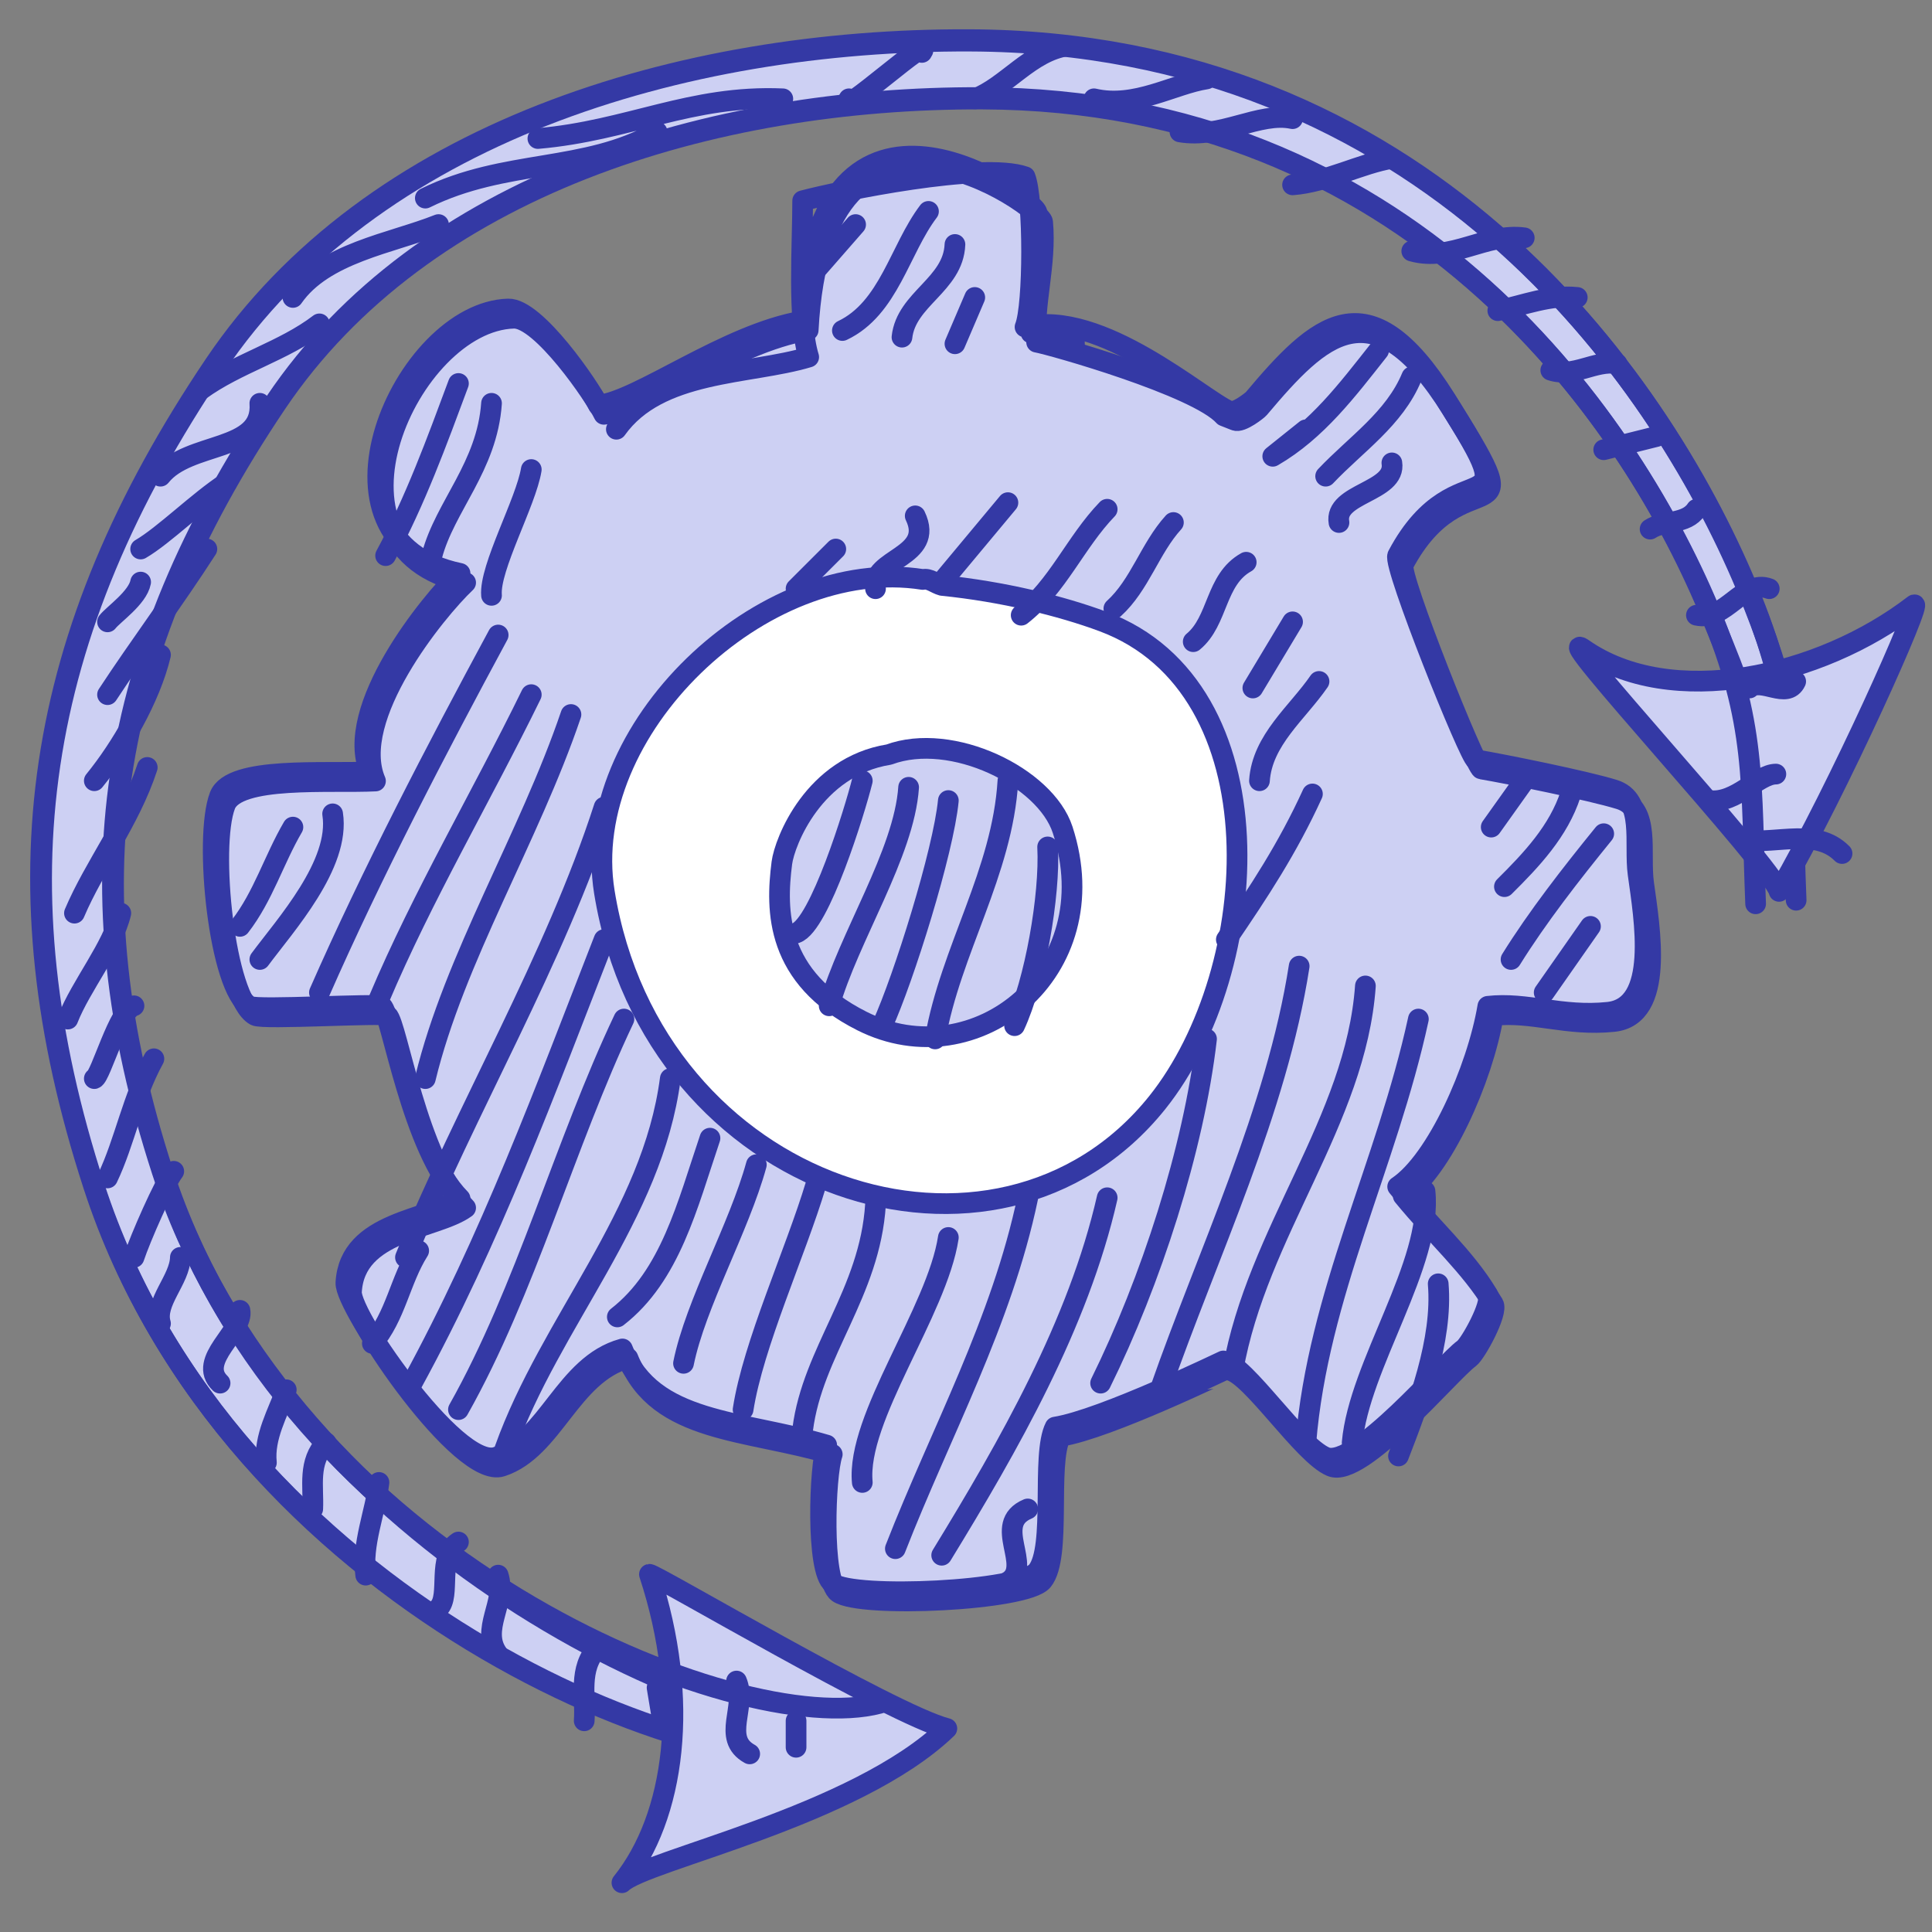
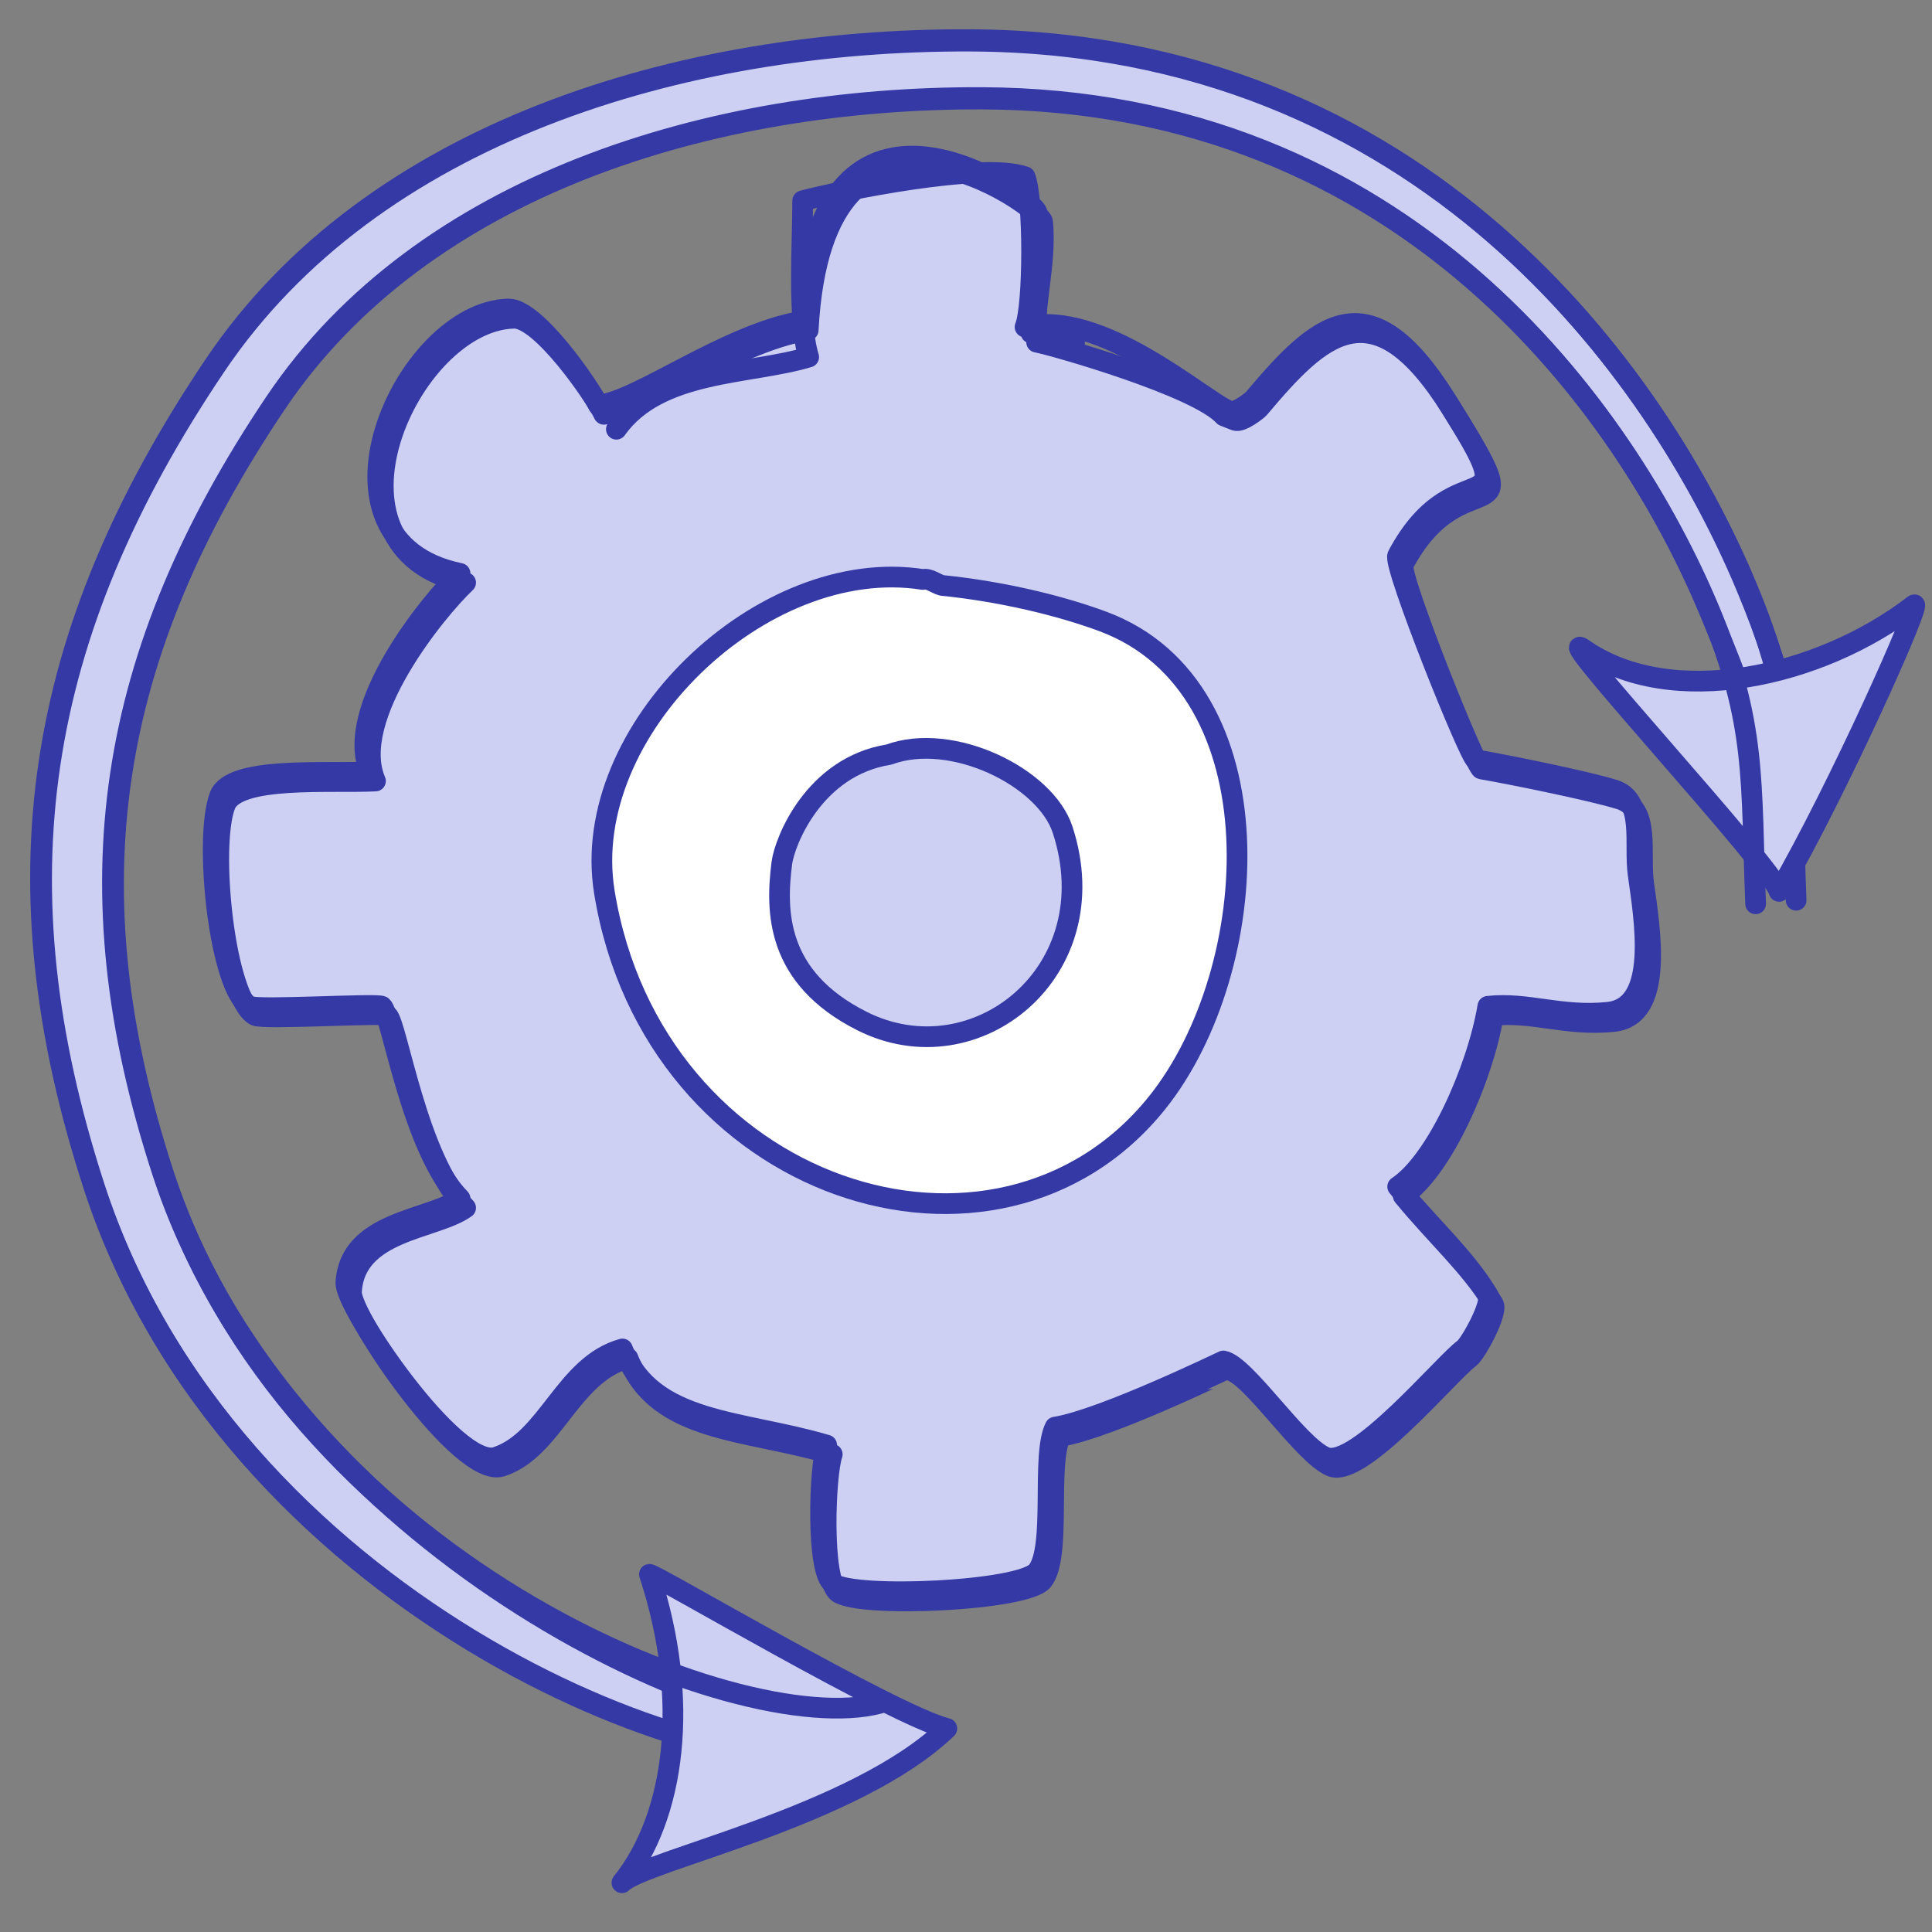
<svg xmlns="http://www.w3.org/2000/svg" width="62" height="62" fill-rule="evenodd" stroke-linejoin="bevel" stroke-width=".501" overflow="visible" viewBox="0 0 46.5 46.5">
  <rect x="0" y="0" width="46.5" height="46.5" fill="#808080" stroke="none" />
  <g fill="none" stroke="#3439a5" stroke-linecap="round" stroke-linejoin="round" stroke-miterlimit="79.84" stroke-width=".498" font-family="Times New Roman" font-size="16">
    <path fill="#cdd0f3" d="M42.413 20.581c-.122-2.952-.149-3.195-1.301-5.942-2.007-4.791-7.28-12.254-17.491-12.291-6.499-.024-13.463 2.076-16.996 7.325-4.093 6.084-4.939 11.686-2.728 18.502 2.83 8.722 12.95 13.61 16.977 13.45.387.144.36.334-.203.552-3.595.951-15.175-3.645-18.424-13.653C-.115 21.249.788 15.27 5.162 8.775 8.937 3.17 16.378.929 23.321.954c10.911.04 16.545 8.009 18.69 13.123 1.087 2.591 1.146 3.705 1.348 6.205.026.328-.82.618-.946.299Z" />
    <path fill="#cdd0f3" d="M29.724 10.116c.152.066.552-.257.577-.288 1.507-1.79 2.752-2.993 4.629 0 2.08 3.318.286 1.042-1.157 3.762-.126.238 1.745 4.897 1.882 4.918.642.108 2.646.513 3.325.724.752.234.478 1.292.579 2.025.148 1.074.52 3.2-.722 3.329-1.128.117-1.954-.252-2.895-.145-.255 1.526-1.235 3.72-2.169 4.341.795.97 1.624 1.698 2.169 2.604.122.2-.424 1.19-.577 1.301-.464.333-2.604 2.908-3.328 2.604-.671-.281-1.929-2.222-2.458-2.314-.01-.002-2.91 1.412-4.051 1.592-.342.669.031 2.902-.434 3.472-.393.483-4.38.667-4.919.289-.409-.289-.318-2.826-.144-3.327-2.061-.612-4.196-.508-4.918-2.316-1.387.385-1.792 2.197-3.038 2.604-.972.32-3.648-3.615-3.616-4.195.08-1.494 2.023-1.502 2.748-2.026-1.164-1.18-1.65-4.439-1.881-4.629-.091-.077-2.989.104-3.182 0-.734-.398-1.113-4.051-.723-5.064.278-.722 2.548-.523 3.616-.579-.652-1.516 1.458-4.102 2.17-4.775-3.832-.793-1.362-6.291 1.157-6.364.662-.022 1.961 1.88 2.171 2.313.946-.087 3.074-1.717 4.917-2.026.354-6.705 5.608-2.966 5.642-2.604.097 1.032-.242 2.035-.144 2.894.322.053 3.858 1.052 4.508 1.775l.266.105Z" />
    <path d="M14.835 10.331c1.022-1.438 3.199-1.305 4.629-1.737-.272-.88-.145-2.717-.145-3.762.894-.237 4.331-.943 5.352-.578.211.518.21 3.098 0 3.616 1.818-.448 4.266 1.751 4.919 2.026.153.065.552-.258.578-.288 1.507-1.792 2.752-2.995 4.628 0 2.081 3.316.287 1.04-1.156 3.762-.127.236 1.744 4.895 1.881 4.917.642.107 2.648.512 3.326.724.752.234.477 1.291.579 2.026.148 1.074.52 3.198-.723 3.327-1.128.117-1.953-.251-2.893-.144-.256 1.526-1.237 3.72-2.17 4.341.797.969 1.626 1.698 2.17 2.604.121.202-.425 1.192-.579 1.302-.464.332-2.604 2.907-3.327 2.605-.671-.281-1.93-2.223-2.459-2.316-.009 0-2.909 1.412-4.05 1.592-.343.67.031 2.901-.434 3.471-.392.485-4.381.667-4.919.291-.41-.29-.319-2.827-.145-3.329-2.06-.611-4.196-.506-4.916-2.314-1.389.385-1.793 2.196-3.038 2.605-.973.317-3.648-3.618-3.618-4.197.081-1.494 2.024-1.502 2.748-2.026-1.164-1.18-1.649-4.438-1.879-4.629-.093-.077-2.99.104-3.182 0-.736-.397-1.115-4.051-.724-5.064.279-.722 2.549-.522 3.617-.579-.654-1.515 1.457-4.101 2.168-4.776-3.83-.791-1.361-6.29 1.157-6.364.664-.021 1.96 1.88 2.171 2.314.946-.086 3.075-1.715 4.918-2.025.353-6.705 5.606-2.967 5.642-2.605.097 1.032-.242 2.034-.145 2.894.322.052 1.23-.218 1.012.435" />
    <path fill="#fff" d="M22.213 13.947c-3.852-.607-8.298 3.634-7.667 7.523 1.176 7.246 9.467 9.868 13.309 5.065 2.561-3.205 2.96-9.984-1.303-11.575-1.015-.378-2.42-.722-3.88-.87-.155-.041-.304-.18-.459-.143Z" />
    <path d="M20.697 42.211c-3.594.954-15.176-3.643-18.425-13.65C-.089 21.284.815 15.304 5.19 8.811 8.962 3.207 16.404.964 23.348.99c10.911.039 16.544 8.006 18.69 13.122 1.229 2.931 1.064 4.403 1.192 7.555" />
    <path fill="#cdd0f3" d="M15.631 37.891c.104-.026 5.859 3.379 7.158 3.711-2.21 2.125-7.274 3.17-7.82 3.712 1.276-1.587 1.658-4.39.662-7.423ZM46.067 14.561c-2.288 1.761-5.857 2.525-7.955 1.061-.907-.634 4.562 5.248 4.707 5.832 1.44-2.489 3.487-7.076 3.248-6.893ZM21.395 18.161c-1.811.29-2.512 2.104-2.577 2.609-.147 1.145-.155 2.754 1.927 3.804 2.73 1.375 5.943-1.189 4.831-4.602-.414-1.271-2.669-2.37-4.181-1.811Z" />
    <path d="M21.166 40.998c-3.363.892-14.203-3.415-17.243-12.788-2.211-6.816-1.365-12.417 2.729-18.5 3.532-5.25 10.495-7.35 16.996-7.326 10.21.038 15.482 7.501 17.492 12.291 1.149 2.747.996 4.125 1.115 7.078" />
-     <path d="M20.754 18.791c-.18.724-1.028 3.469-1.594 3.665M21.869 18.949c-.109 1.598-1.445 3.607-1.912 5.259M22.825 19.268c-.118 1.225-1.072 4.274-1.593 5.418M24.259 18.791c-.132 2.207-1.379 4.08-1.752 6.214M25.215 20.384c.06 1.167-.302 3.242-.796 4.302M7.05 19.907c-.461.79-.716 1.668-1.275 2.389M8.006 19.588c.19 1.217-1.142 2.68-1.752 3.505M11.99 15.284c-1.479 2.739-3.049 5.751-4.302 8.605M12.787 16.719c-1.203 2.46-2.612 4.835-3.666 7.33M13.742 17.197c-1.003 2.958-2.805 5.866-3.505 8.763M14.54 19.427c-1.176 3.652-3.329 7.268-4.781 10.836M14.54 22.614c-1.42 3.641-2.727 7.205-4.622 10.676M15.017 24.527c-1.426 3.006-2.363 6.527-3.983 9.4M16.133 25.96c-.429 3.304-2.886 5.851-3.984 8.924M17.088 27.394c-.546 1.613-.954 3.311-2.23 4.302M10.077 30.103c-.449.71-.553 1.582-1.115 2.231M18.204 28.032c-.415 1.514-1.463 3.348-1.753 4.781M19.638 28.509c-.491 1.635-1.512 3.853-1.753 5.418M21.072 28.987c-.134 2.133-1.516 3.543-1.753 5.419M22.825 29.784c-.27 1.779-2.22 4.346-2.071 5.896M24.736 28.828c-.629 3.001-2.089 5.635-3.186 8.446M26.648 28.828c-.694 3.046-2.372 5.971-3.983 8.604M24.736 36.318c-.877.368.145 1.383-.477 1.753M29.039 25.005c-.309 2.666-1.346 5.847-2.549 8.285M31.269 23.253c-.541 3.481-2.204 6.925-3.346 10.196M32.863 23.73c-.229 3.241-2.605 5.925-3.188 9.241M34.138 24.527c-.763 3.515-2.416 6.621-2.709 10.197M34.297 28.669c.19 1.739-1.588 4.193-1.753 6.055M34.615 30.899c.115 1.363-.486 2.929-.956 4.144M11.034 9.23c-.523 1.406-1.038 2.82-1.753 4.143M11.83 9.707c-.107 1.527-1.121 2.479-1.434 3.666M12.787 11.301c-.126.781-1.013 2.367-.957 3.028M22.347 5.088c-.694.915-.95 2.335-2.072 2.867M22.984 5.884c-.04.972-1.173 1.307-1.275 2.231M23.461 7.159l-.477 1.115M20.593 5.405c-.371.427-.742.849-1.114 1.275M33.181 8.434c-.753.953-1.49 1.934-2.548 2.548l.796-.637M33.979 9.07c-.417 1.01-1.346 1.622-2.073 2.391M33.5 11.141c.112.701-1.4.729-1.273 1.435M36.686 18.791l-.795 1.116M37.803 19.109c-.291.897-.941 1.583-1.594 2.231M38.599 20.066c-.788.97-1.598 2.008-2.231 3.027M38.28 22.296l-1.114 1.593M20.116 13.214l-.956.955M22.028 12.416c.483 1.001-1.079 1.011-.956 1.753M24.259 12.098l-1.594 1.912M26.648 12.257c-.765.792-1.189 1.862-2.07 2.55M28.242 12.576c-.564.619-.807 1.503-1.433 2.071M29.994 13.532c-.751.418-.666 1.41-1.275 1.912M31.11 14.967l-.956 1.592M31.747 16.401c-.516.751-1.368 1.406-1.434 2.39M31.588 19.109c-.597 1.307-1.282 2.346-2.072 3.505M3.385 14.01c-.074.382-.657.776-.797.957M4.979 13.214c-.778 1.208-1.621 2.332-2.391 3.505M3.863 15.762c-.25 1.043-.951 2.241-1.593 3.029M3.544 18.471c-.425 1.3-1.264 2.356-1.752 3.507M2.908 21.978c-.195.82-.963 1.748-1.275 2.549M3.225 24.208c-.361.081-.803 1.706-.955 1.752M3.704 25.483c-.508.921-.706 2.015-1.116 2.868M4.182 28.191c-.24.317-.81 1.625-.957 2.072M4.341 30.263c-.01.535-.632 1.086-.478 1.592M5.775 31.538c.106.496-1.051 1.202-.478 1.752M6.89 33.449c-.2.554-.542 1.136-.478 1.754M7.848 34.724c-.444.467-.296 1.045-.321 1.594M9.121 35.68c-.085.716-.42 1.495-.319 2.231M11.034 37.114c-.536.345-.17 1.296-.479 1.593M11.99 37.911c.217.652-.45 1.305 0 1.912M14.379 39.664c-.466.504-.276 1.162-.318 1.753M15.815 40.62c.052.317.104.637.158.956M17.727 40.46c.261.614-.369 1.374.317 1.753M19.16 41.417v.637M3.385 13.214c.561-.326 1.385-1.147 2.072-1.594M3.863 11.461c.683-.855 2.479-.558 2.391-1.754M4.819 9.389c.89-.646 2.005-.933 2.869-1.594M7.05 7.159c.745-1.074 2.366-1.3 3.505-1.754M10.237 4.768c1.927-.951 3.842-.607 5.578-1.593M12.946 3.334c2.187-.189 3.681-1.053 5.895-.956M22.187 1.262c.374-.581-2.128 1.699-1.753 1.116M25.694 1.103c-.897.134-1.464.977-2.233 1.275M26.33 2.378c.992.232 1.918-.356 2.709-.478M28.4 3.175c.984.17 1.914-.491 2.71-.319M31.11 4.449c.811-.06 1.659-.519 2.39-.636M33.979 6.043c.944.268 1.786-.445 2.707-.319M36.05 7.477c.622-.131 1.263-.39 1.912-.318M37.325 8.911c.551.181 1.06-.244 1.593-.158M38.599 10.824c.425-.107.85-.214 1.274-.319M39.715 12.735c.333-.22.874-.108 1.115-.478M40.83 14.807c.7.16 1.125-.879 1.753-.638M42.106 16.559c.283-.263.905.288 1.113-.158M41.148 19.268c.639.077 1.159-.634 1.594-.637M41.944 20.224c.875.089 1.779-.296 2.391.319" />
  </g>
</svg>